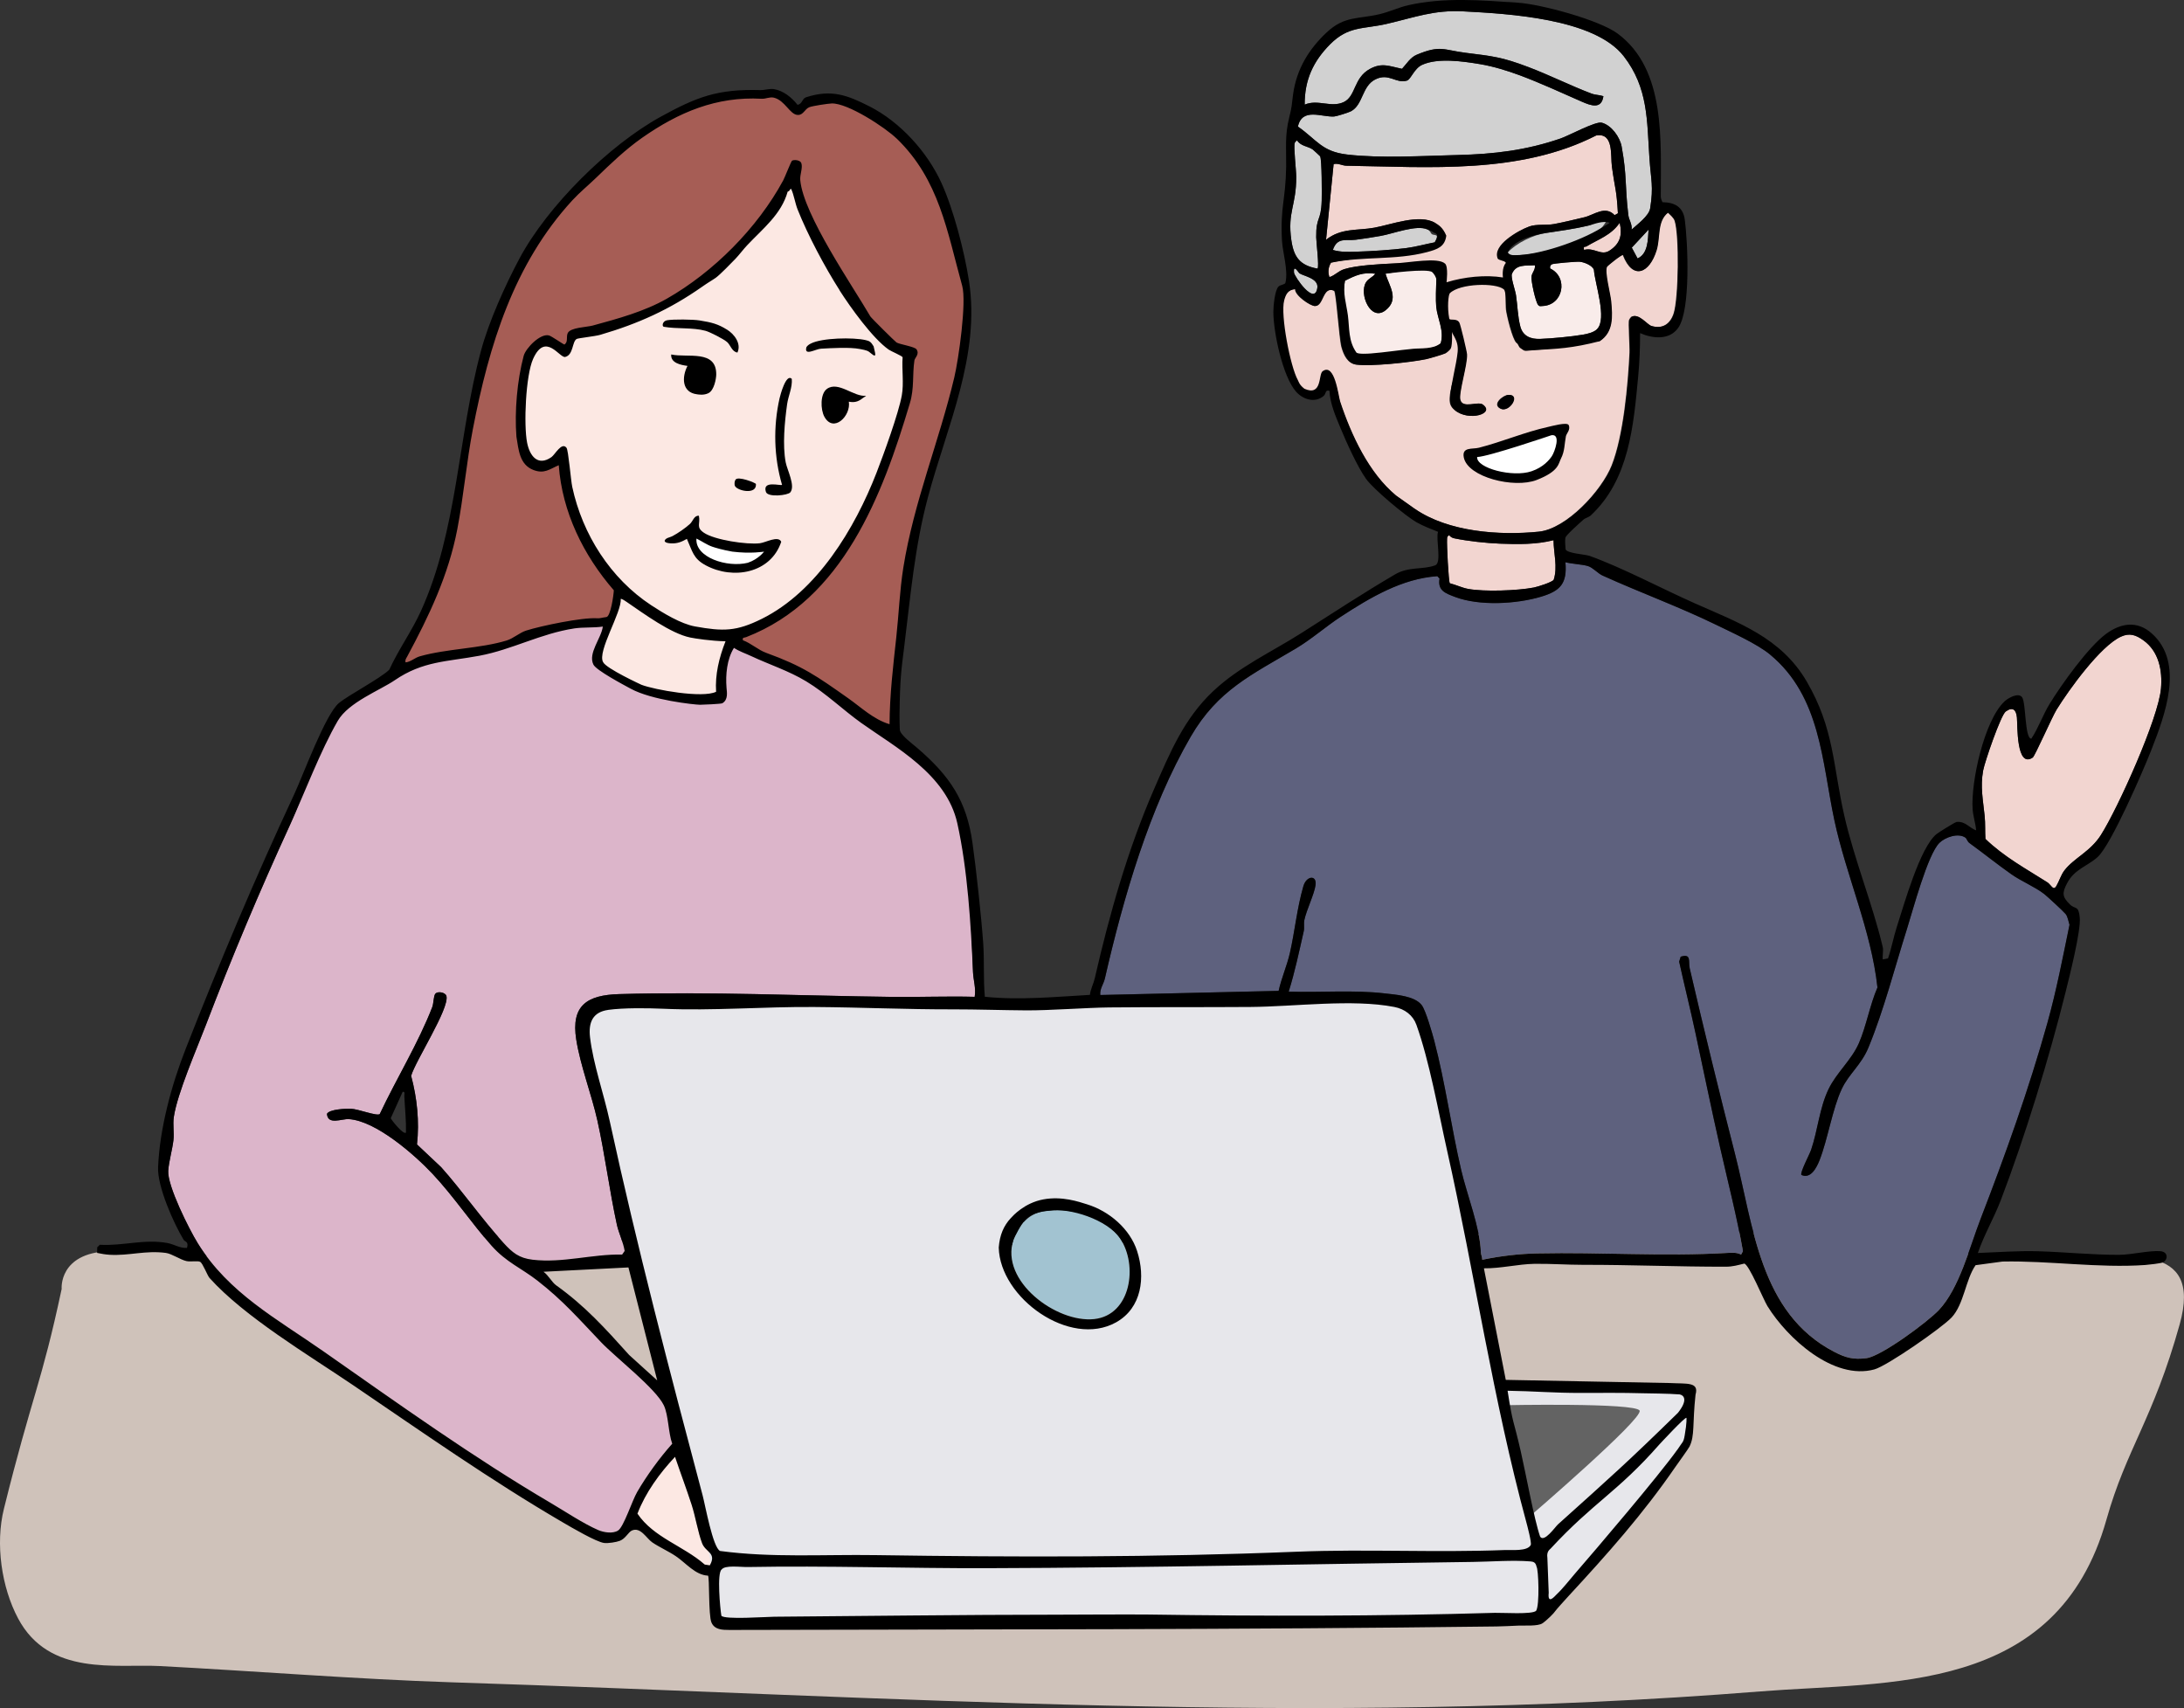
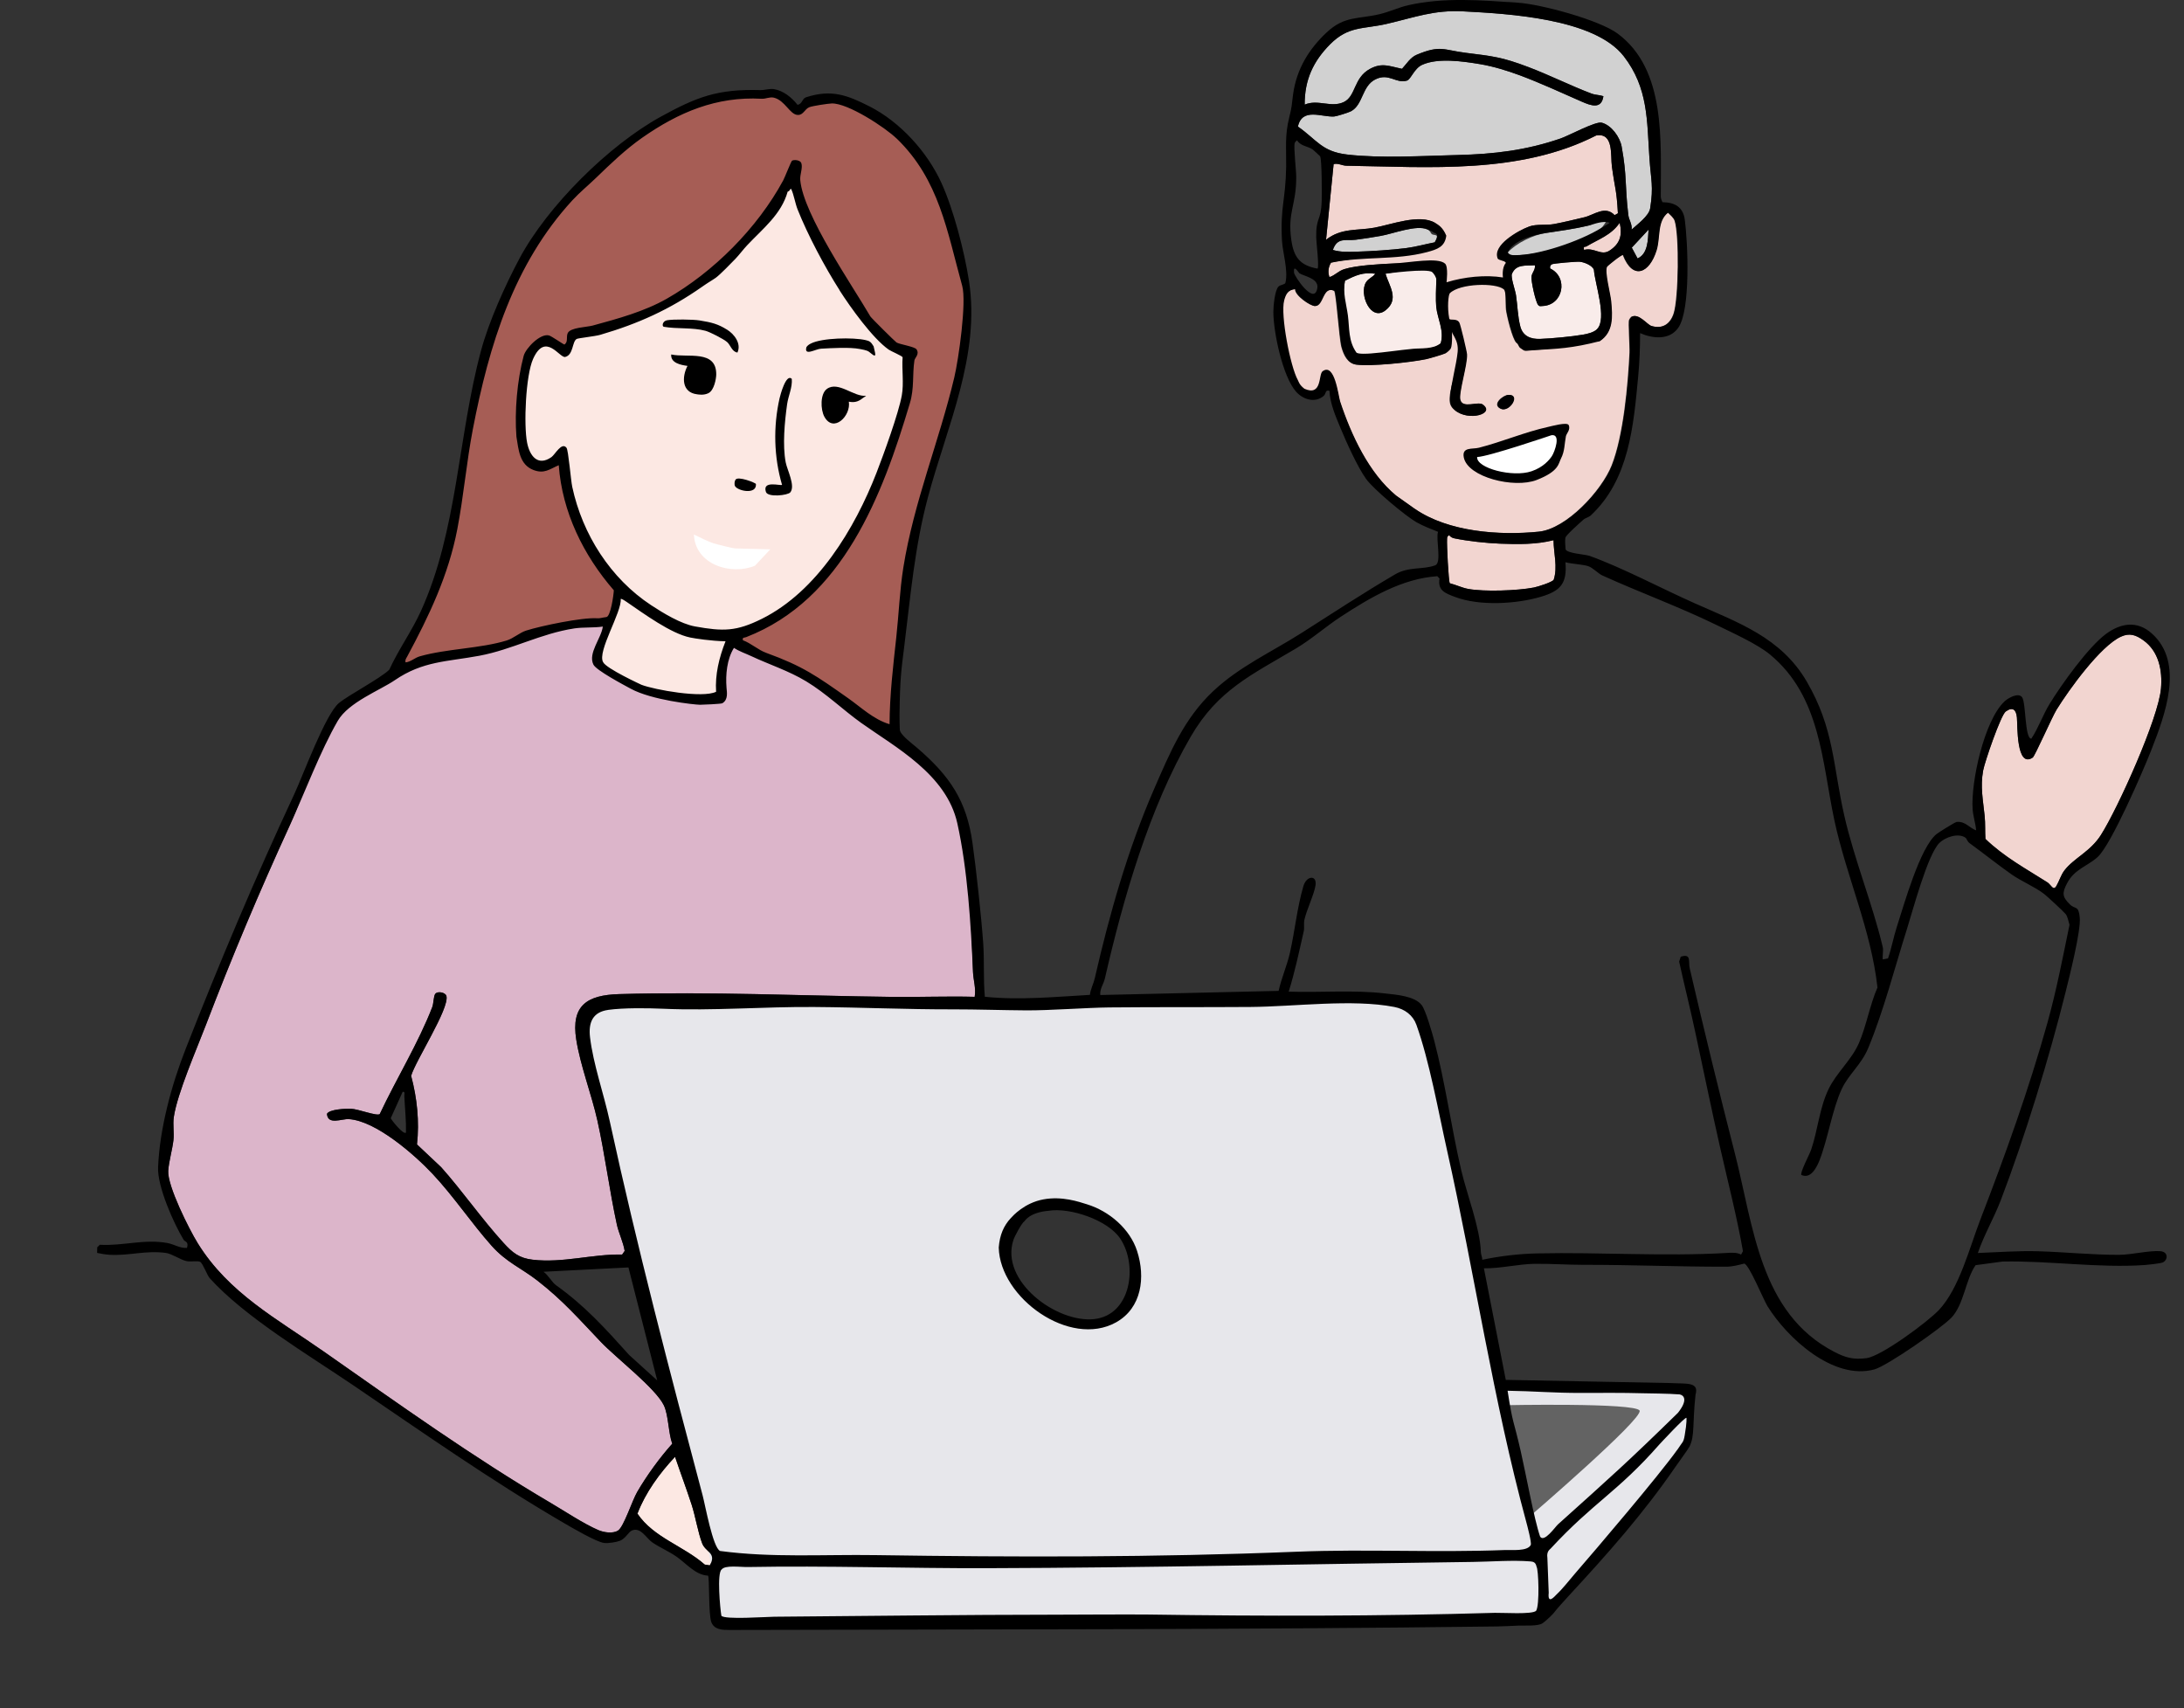
<svg xmlns="http://www.w3.org/2000/svg" id="Layer_2" data-name="Layer 2" viewBox="0 0 600.46 469.58">
  <rect x="0" y="0" width="600.46" height="469.58" fill="#333333" stroke="none" />
  <defs>
    <style>
      .cls-1 {
        fill: #f9ecea;
      }

      .cls-2 {
        fill: #636363;
      }

      .cls-3 {
        fill: #fff;
      }

      .cls-4 {
        fill: #f2d5d0;
      }

      .cls-5 {
        fill: #e7e7eb;
      }

      .cls-6 {
        fill: #dcb5ca;
      }

      .cls-7 {
        fill: #fce8e3;
      }

      .cls-8 {
        fill: #a65d55;
      }

      .cls-9 {
        fill: #d1d1d1;
      }

      .cls-10 {
        fill: #5e617e;
      }

      .cls-11 {
        fill: #a2c3d1;
      }

      .cls-12 {
        fill: #cfc2ba;
      }
    </style>
  </defs>
  <g id="Layer_1-2" data-name="Layer 1">
    <g>
-       <path class="cls-12" d="M16.96,354.32c-5.58,26.21-8.13,29.2-15.89,60.5-2.38,9.59-.67,21.52,3.9,30.11,8.52,16.02,26.86,12.47,39.03,13.1,25.42,1.33,54.59,3.64,80.02,4.46,122.58,3.94,237.43,12.3,359.94,2.51,35.23-2.82,81.57,1.08,95.18-47.24,5.5-19.53,12.81-27.46,20.14-53.7,6.42-23.01-14.95-18.4-32.34-18.31-42,.22-89.15-10.58-131.16-8.03-45.84,2.79-91.76,2.87-137.62,4.12-51.28,1.41-100.24.86-151.56-1.77-29.92-1.53-55.19,9.16-85.04,5.86-12.41-1.37-18.12-2.51-31.78-1.95s-12.83,10.32-12.83,10.32Z" />
-       <path class="cls-10" d="M486.67,179.96c13.95,11.55,14.24,29.55,17.67,45.56,3.28,15.3,10.13,30.23,11.84,45.95-2.1,4.82-3.04,10.59-5.11,15.32s-6.19,8.12-8.35,12.65c-2.5,5.23-2.93,11.23-4.79,16.68-.44,1.3-3.1,6.25-2.66,6.89,2.57,1.18,4.2-2.01,5-4.08,2.27-5.79,3.51-14.07,6.1-19.57,1.95-4.14,5.34-6.59,7.32-11.35,4.26-10.3,7.27-22.13,10.64-32.76,1.59-5.02,5.64-20.34,8.89-23.54,1.58-1.56,5.19-2.84,7.17-1.41.33.23.49,1.03,1.09,1.47,3.87,2.81,7.62,5.83,11.51,8.57,2.75,1.94,6.51,3.47,9.03,5.43.87.68,5.33,4.8,5.91,5.52s.77,2.07,1.05,2.95c-1.85,9.02-3.6,18.12-6.08,26.98-5.1,18.25-11.59,36.33-18.39,53.94-3.02,7.82-5.82,19.01-11.43,24.97-3.1,3.29-15.78,12.69-19.9,13.24-3.62.48-5.78-.13-8.91-1.75-20.44-10.6-22.17-34.52-27.26-54.41-4.36-17.04-8.47-33.87-12.45-51.02-.42-1.8.57-4.15-2.48-3.18l-.42,1.36c1.45,6.62,3.1,13.17,4.52,19.79,2.25,10.53,4.41,21.01,6.78,31.48,2.13,9.42,4.55,18.78,6.24,28.31l-.51.95c-1.12-.63-2.52-.54-3.76-.46-17.41,1.03-34.79-.24-52.24.13-5.09.11-10.21.72-15.17,1.75.03-.72-.36-1.39-.38-2.09-.2-6.66-3.83-15.81-5.41-22.59-2.74-11.8-4.34-23.86-7.42-35.6-.54-2.06-2.32-8.22-3.39-9.67-1.94-2.62-7.2-2.93-10.25-3.28-8.57-1-17.7-.2-26.36-.48,1.71-5.48,2.87-11.03,4.14-16.62.21-.94-.06-2.07.17-3.1.61-2.81,2.71-7.01,3.07-9.56.41-2.87-2.5-2.63-3.35.3-1.77,6.12-2.32,12.25-3.7,18.34-.79,3.48-2.33,6.92-3.1,10.43l-49.03,1.14c-.19-1.69.9-2.96,1.27-4.57,5.07-22.15,12.23-46.89,23.6-66.47,7.45-12.83,16.82-17.03,28.94-24.24,4.29-2.55,8.24-6.06,12.28-8.7,8.03-5.24,16.84-10.51,26.57-11.16l.61.65c-.57,3.29,1.6,4.04,4.28,5.06,6.69,2.53,16.86,1.96,23.69-.09,5.29-1.59,7.15-3.64,6.64-9.46,1.76.47,4.56.58,6.18,1.05,1.32.39,2.81,2.05,3.96,2.58,10.3,4.68,21.09,8.6,31.25,13.55,4.38,2.13,11.33,5.26,14.89,8.21Z" />
      <path class="cls-6" d="M167.15,171.47c-.41,3.3-3.78,8.37-2.17,11.64.82,1.66,6.05,4.19,8.22,5.36,5.98,3.24,6.04,2.73,12.44,3.54,1.68.21,4.78.99,6.62,1.03.62.01,4.57-.49,4.91-.68,1.75-1.03,1.24-1.07,1.14-2.28-.31-3.77.95-10.92,2.97-14.15,1.54,1.04,6.78,3.78,8.44,4.56,5.08,2.38,10.15,4.95,15.18,7.99,5.66,3.42,11.55,8,16.66,11.64,9.79,6.98,19.48,12.63,22.48,26.13,2.82,12.69,2.91,27.95,3.48,41.02.09,2.1.87,4.49.46,6.77-7.53-.21-15.1.11-22.66.02-24.81-.31-50.27-1.47-75.04-.77-8.89.25-13.33,3.11-11.84,12.52,1.15,7.24,4.19,15.01,5.8,22.19,2.06,9.22,3.34,19.36,5.37,28.69.48,2.21,1.77,4.85,2.14,7.21l-.69.99c-8.25-.15-16.34,2.4-24.61,1.42-3.74-.44-5.54-1.93-7.99-4.61-5.96-6.52-11.48-14.47-17.17-20.83l-6.64-6.25c.7-6.32.03-12.73-1.61-18.86,1.24-4.22,10.51-18.45,9.71-21.92-.23-1-2.39-1.46-3.07-.62-.48.59-.45,2.67-.82,3.61-3.78,9.82-9.94,19.86-14.45,29.45-.81.62-5.89-1.39-7.93-1.47-1.39-.05-5.96.13-6.58,1.41.23,3.16,4.05,1.31,6.03,1.44,7.44.49,17.99,9.72,23.01,15.06,5.84,6.22,10.63,13.46,16.21,19.74,4.08,4.58,8.14,6.12,12.58,9.57,7.11,5.54,11.38,10.52,17.56,16.98,4.07,4.26,14.96,12.65,17.22,17.31,1.32,2.72,1.23,7.54,2.32,10.58-3.46,3.85-7.02,8.76-9.63,13.25-1.39,2.39-3.69,9.59-5.26,10.61-1.43.93-3.93.53-5.42-.11-4.08-1.75-9.28-5.23-13.08-7.46-21.42-12.6-41.75-27.17-62.43-41.64-12.84-8.99-26.1-15.99-34.63-29.76-2.38-3.84-8.39-15.82-8.12-19.92.17-2.63,1.1-5.65,1.43-8.41.24-2.06-.21-4.28.11-6.42.97-6.5,6.3-18.66,8.81-25.25,7.09-18.55,14.77-36.84,23.06-54.87,4.08-8.88,7.42-20.91,12.17-29.09,2.95-5.08,8.01-6.71,12.21-9.59,8.07-5.52,16.38-6.6,25.68-8.33s17.89-5.95,27.5-7.42c2.54-.39,7.33-.64,9.93-1.03Z" />
      <path class="cls-8" d="M247.37,36.7c12.2,11.81,14.03,25.42,18.37,41.08,1.29,4.66-.58,19.96-1.83,25.22-4.32,18.23-10.91,35.6-13.92,54.43-1.04,6.49-1.57,13.62-2.28,20.2-.9,8.27-1.57,16.67-1.6,24.99-4.61-1.37-7.22-4.76-11.06-7.46-8.95-6.3-12.9-9.15-23.43-12.95-2.3-.83-4.3-2.73-6.66-3.6-.21-.92-2.8-3.94-2.22-4.17,27.74-10.76,38.6-37.12,46.44-63.45,1.29-4.31.41-7.02,1.03-11.18.11-.77.84-1.79-.11-3.2-.54-.79-3.15-.83-3.99-1.37-.45-.29-6.81-6.39-7.08-6.85-5.19-8.91-17.76-25.2-18.71-35.15-.16-1.68-.77-3.03-1.26-4.45-.3-.88-.53-2.55-1.14-2.17-.26.16-.81,1.69-1.26,2.51-7.4,13.67-19.2,25.95-32.52,33.55-6.48,3.69-14.62,6.02-21.8,7.99-1.74.47-4.24-.06-5,1.6-.5,1.08-.73,3.34-1.85,4.11-.26.01-4.47-2.63-5.25-2.85-2.44-.68-4.78,2.21-5.38,4.47-1.87,7.05-1.68,14.43-1.13,21.66.62,3.73-1.31,6.11,2.74,7.65,3.07,1.16,5.35-.22,7.99-1.37.98,13.42,7.15,25.68,15.86,35.72-.05,1.43-1.98,9.73-3.2,9.81-.78-.4-3.03.87-3.96.8-4.23-.29-15.99,2.15-20.3,3.53-1.87.6-3.66,2.25-5.57,2.83-7.52,2.31-17.13,2.33-24.87,4.53-1.45.41-2.58,1.59-4.09,1.74-.19-.76.15-1.08.45-1.64,6.28-11.67,11.83-23.34,14.36-36.5,1.8-9.36,3.48-19.18,5.29-28.58,4.65-24.08,11.85-46.43,28.64-64.7,2.1-2.29,4.72-4.68,6.96-6.85,4.01-3.87,7.88-6.82,12.67-10.16,10.38-7.25,19.08-11.33,32.07-10.61,1.21.07,3.24-.18,4.45.11,3.2.77,4.48,4.22,6.73,4.34,1.66.09,2.74-2.41,4.11-2.97.89-.36,4.64-.43,5.71-.46,4.61-.12,14.21,6.56,17.57,9.81Z" />
      <path class="cls-7" d="M232.08,78.35c3.13,4.9,10.06,13.73,14.67,16.95.67.47,3.89,1.82,3.98,2.19-.27,3.53.4,7.44-.23,10.91-.92,5.14-5.21,16.92-7.24,22.16-6.22,16.02-17.03,33.97-32.83,41.83-7.31,3.64-11.06,3.65-19.16,2.19-4.05-.73-9.09-3.8-12.58-6.09-11.59-7.62-19.65-20.23-22.58-33.88-.42-1.95-1.06-7.98-1.62-8.67-1.4-1.74-3.08.89-4.11,1.6-3.91,2.72-6.47-1.81-7.2-5.57-1.01-5.16-.39-19.26,1.71-23.97,3.54-7.91,8.68-1.79,10.29-2.19,2.37-.58.86-2.75,2.19-3.53.42-.25,5.27-.76,6.75-1.19,10.89-3.18,19.9-7.26,29.17-13.76.93-.65,1.19-1.74,1.77-2.12.5-.33,1.54,0,2.16-.45,1.26-.91,3.81-4.62,4.96-5.81,1.08-1.12,2.94-2.35,4-3.47,4.58-4.85,9.6-10.3,11.42-16.82.78-.14.98.17,1.29.81.66,1.39,1.12,4.08,1.77,5.7,2.94,7.39,7.19,16.49,11.46,23.19Z" />
      <path class="cls-4" d="M388.93,139.91l-5.19-3.68c-7.49-6.19-12.33-16.58-15.41-25.88-.5-1.5-1-8.74-4.38-6.3-1.21.87-.95,5.71-5.9,3.55-.1-1.07-1.54-2.74-1.78-3.15-2.06-3.66-4.41-17.83-3.35-21.85.45-1.74,1.07-2.97,3.1-3.13-.06,1.79,4.22,4.64,5.41,4.65,2.47.02,2.02-5.63,5.34-4.19.57.54,1.36,13.11,2.01,15.48.58,2.11,1.66,4.52,4.05,4.82,4.15.52,14.76-.6,19.1-1.49.89-.18,4.71-1.31,5.37-1.63.39-.2.8-1.33.98-1.71.51-1.1-.65-6.07.89-5.74-.28,1.22,3.07,4.69,2.67,6.95-.63,3.53-3.04,8.92-3.27,12.53-.1,1.64.08,2.56,1.38,3.64,3.75,3.14,11.12.96,7.63-1.58-1.33-.97-5.52,1.25-6.18-1.3-.5-1.92,1.98-9.61,1.83-12.48-.04-.77-1.6-6.46-1.94-6.97-.84-1.25-2.46-.92-2.77-1.54-1.16-2.31-.93-7.84-.4-10.32l14.86-.97c1.45,1.78.83,5.89,1.04,7.51.22,1.71,1.75,8.09,2.85,9.1.38.35,1.03.32,1.39.57,1.65,1.18.46,1.62,3.84,1.42,5.84-.35,11.78-1.91,17.63-2.44,3.82-2.53,3.49-6.81,3.14-10.85-.18-2.05-1.85-8.21-1.17-9.57.16-.31,4.1-3.49,4.44-3.26,2.75,7.08,7.27,4.98,9.21-1.3,1.1-3.57.09-7.97,3.16-10.36.66.65,1.6,1.39,1.89,2.29,1.28,3.98,1.08,21.26-.28,25.44-.94,2.89-3.07,4.37-6.19,3.43-1.17-.36-3.48-3.62-5.47-2.49-.27.24-.45.54-.6.86-.28.61.21,7.33.13,8.96-.43,8.87-1.68,22.88-4.91,31.02-2.73,6.9-12.41,17.43-20.06,18.21-10.94,1.11-24.91.07-34.1-6.26ZM414.64,108.56c-1.35.06-4.66,2.59-2.1,3.81,2.38,1.13,5.61-3.96,2.1-3.81Z" />
      <path class="cls-9" d="M448.59,63.12c.22-1.45-.75-2.7-.9-4-1-8.43-.32-10.49-1.83-18.81-.48-2.66-2.82-5.9-5.48-6.59-1.71-.44-8.97,3.55-11.44,4.39-9.43,3.22-18.21,4.26-28.12,4.5-9.54.23-21.24.96-30.5-.14-6.93-.82-8.22-4-13.47-7.68,1.17-5.32,6.57-2.54,9.96-2.77.7-.05,3.99-1.09,4.66-1.45,3.33-1.81,2.95-6.87,6.65-8.74,3.76-1.9,5.67,1.25,8.72.32,1.06-.33,1.98-3.3,4.1-4.3,4.32-2.02,11.3-1.01,16-.22,3.56.59,7.53,1.81,10.92,3.07,5.32,1.98,11.51,4.8,17.04,7.24,2.5,1.11,5.42,2.18,5.94-1.5-1.03-.36-2.25-.32-3.26-.71-5.84-2.22-11.51-5.08-17.42-7.32-7.18-2.72-9.77-2.97-17.19-3.9-6.19-.77-6.84-2.21-13.43.52-1.8.75-2.81,2.53-4.07,3.88-3.46-.7-5.48-1.79-8.82.03-4.55,2.48-3.91,7.58-7.21,9.12-3.47,1.63-7.11-.87-10.73.7-.03-6.77,2.32-11.88,6.98-16.58,5.07-5.11,9.1-4.11,15.62-5.63,7.64-1.77,12.94-3.87,21.04-3.43,12.11.65,35.99,1.88,44.09,12.34,6.74,8.7,6.36,17.64,7.05,27.91.42,6.28,1.17,7.78.21,13.88-.33,2.11-3.55,4.43-5.1,5.86Z" />
      <path class="cls-4" d="M412.5,70.45l1.53,1.84-.32,4.39c-4.81,1.13-11.61,1.45-16.48,1.21l-.27-5.46c-4.64.22-9.33-.2-13.97,0-3.58.16-10.13.52-13.38,1.55-1.75.56-2.5,1.7-4.1,2.2-.47-1.32-.33-2.76.44-3.98,8.75-1.81,18.05-1.66,26.67-3.94,2.94-.78,3.81-.41,4.2-3.47-1.42-.58-1.35-2.99-2.28-3.53-4.32-2.53-12.06.5-16.71,1.34s-9.05.02-13.25,3.31l2.08-20.79c1.2-.33,2.38.42,3.49.44,22.83.36,47.69,2.4,68.71-8.32,4.88-.82,3.89,5.5,4.31,8.54.95,6.83,1.25,5.96,1.65,12.86l-.9.51c-2.6-2.75-5.66-.06-8.3.57-2.43.58-5.99,1.44-8.39,1.88-2.02.37-4.84-.04-6.76.66-3.22,1.18-8.22,4.24-7.97,8.19Z" />
      <path class="cls-4" d="M577.65,229.5c-2.96,4.67-7.43,6.35-10.05,9.77-1,1.3-1.42,2.92-2.23,4.3-.86,1.46-1.43-.34-2.47-1.01-5.94-3.78-11.84-6.94-17.03-11.94-.13-2.06,0-4.23-.21-6.29-.45-4.43-1.24-8.02-.41-12.55.42-2.3,4.84-15.21,6.21-16.19,2.01-1.43,2.88-.33,3.07,1.66s-.22,14.07,4.35,11c.61-.41,5.29-11.12,6.55-13.16,3.37-5.46,12.06-17.52,17.72-20.08,2.34-1.06,4.05-.5,6.15,1.01,4.26,3.05,5.26,8.32,4.84,13.24-.7,8.2-11.79,32.81-16.48,40.22Z" />
      <path class="cls-7" d="M172.63,164.62c.08.04,3.13,1.97,3.42,2.17,4.8,3.28,8.83,6.08,14.38,7.19,1.39.28,10.9.91,11.3,1.48-.84,4.79-3.51,11.41-3.2,16.32-3.92,1.91-9.2.59-12.9.23-3.59-.35-7.58-2.23-11.3-3.65l-9.36-5.25c-1.52-2.6,5.24-17.2,4.91-21,.44-.03,2.32,2.3,2.74,2.51Z" />
      <path class="cls-1" d="M394.48,72.95c-.2.54.44,3.31.42,3.92-.07,1.92-.2,5.66-.03,7.47.32,3.27,2.28,6.6,1.22,10.06-2.06,1.64-4.76,2.11-6.87,2.3-3.99.37-8.57.76-12.36,1.05-.92.07-3.97.27-4.6-.16-2.28-3.17-1.8-7.1-2.26-10.66-.41-3.16-.86-6.38-.22-9.74,2.85-1.45,4.94-2.44,8.33-1.93-.64.95-1.82,1.22-2.54,2.35-1.99,3.15,1.24,10.95,5.37,7.7,3.86-3.04,1-6.67-.02-10.05l13.57-2.3Z" />
      <path class="cls-4" d="M427.12,148.51c.01,3.6,1.19,7.35.04,10.88-.43.68-4.42,1.93-5.45,2.13-4.47.87-13.59,1.2-18.04.39-1.73-.32-3.37-1.13-5.07-1.56-.36-.49-.86-10.74-.76-12.19.04-.58.05-.68.57-1.05.37.49.84.76,1.44.89,3.71.77,8.78,1.31,12.54,1.46,4.89.19,9.99.26,14.72-.95Z" />
      <path class="cls-1" d="M439.09,90.48c-.92.9-2.61,1.3-3.85,1.51-3.09.53-8.64,1.06-11.79,1.17-2.53.09-4.76-.76-5.46-3.42-.73-2.8-.76-5.81-1.19-8.61-.23-1.47-1.51-4.92-1.11-5.86,1.15-2.74,3.78-2.18,6.3-2.36.21,1.17-.76,2-.92,3.06-.17,1.21,1.1,6.95,1.8,7.84.38.49.65.33,1.18.31,5.78-.19,7.19-7.9,2.16-10.31-.13-.49,0-.88.44-1.16.39-.25,6.84-.8,7.72-.7,1.24.14,3.42,1,3.85,2.21.27,3.79,3.72,13.52.87,16.3Z" />
-       <path class="cls-9" d="M360.87,41.06c.12.08,1.99,1.78,2.07,1.9.51.76.49,10.6.44,12.19-.17,5.93-1.57,4.21-1.51,10.07.01,1.33.86,8.08.37,8.63-4.86-.88-6.54-3.16-7.21-7.86-1.1-7.77,1.38-9.44,1.35-17.38,0-1.97-.77-8.18-.42-9.29.1-.33.4-.53.64-.75,1.03,1.64,2.92,1.6,4.27,2.49Z" />
      <path class="cls-7" d="M195.15,430.35l-1.39-.22c-5.86-5.15-14.05-7.41-18.5-14,2.23-5.84,6.09-11.12,10.34-15.63,1.48,4.39,3.12,8.76,4.56,13.17,1.06,3.27,1.73,7.6,2.9,10.63.95,2.46,4.06,2.59,2.1,6.05Z" />
      <path class="cls-9" d="M393.68,64.38c.6.46,2.27-.32.78,2.24-2.5.48-5.26,1.25-7.76,1.57-4.21.54-9.67.88-13.93,1.01-2.12.06-4.29.14-6.32-.49,1.22-3.58,3.6-2.47,6.29-2.8,2.27-.28,4.62-.66,6.88-1.06,3.32-.57,9.8-3.13,12.79-1.79.89.4.85.99,1.27,1.32Z" />
      <path class="cls-9" d="M441.59,60.79c.1.08-.99,1.6-1.29,1.87-4.7,4.26-17.44,7.53-23.68,7.5-.86,0-1.54.07-2.09-.74,2.38-2.62,6.96-4.83,10.5-5.36,4.01-.61,7.88-1.12,11.91-2.09,1.36-.33,2.71-1.82,4.66-1.17Z" />
      <path class="cls-4" d="M435.52,68.71c-.26-1.22.25-.73.67-.98,3.32-1.99,6.78-3.06,9.12-6.49.77,3.35.15,5.75-2.82,7.67-2.32,1.5-4.17-.97-6.97-.21Z" />
-       <path class="cls-9" d="M357.25,75.13c.98.74,5.29,1.35,4.93,3.98-.7,5.14-6.33-3.14-6.42-4.15-.23-2.52,1.29.03,1.48.18Z" />
+       <path class="cls-9" d="M357.25,75.13Z" />
      <path class="cls-9" d="M453.25,63.12c-.17,2.72-.13,6.65-3.02,7.93l-1.59-2.97,4.61-4.96Z" />
-       <path class="cls-11" d="M307.95,340.45c4.97,7.3,3.06,21.09-7.12,22.19-10.34,1.12-25.94-10.44-22.21-21.74.33-1,2.29-4.69,3.02-5.14.43-.27,2.36-2.76,6.67-2.9,7.6-.97,16.19,2.51,19.64,7.59Z" />
      <path class="cls-3" d="M211.78,151.02l-4.22,4.51c-6.57,2.71-16.43-.28-16.78-8.58,1.57.75,3.71,1.85,5.38,2.41.78.26,5.45,1.41,5.94,1.41l9.67.25Z" />
      <path class="cls-3" d="M405.48,125.43l21.14-6.38c2.73-.44,1.36,5.3.59,6.46-.65.97-4.89,4.16-6.02,4.49-3.69,1.08-14.05-.16-15.71-4.57Z" />
      <path class="cls-5" d="M464.21,382.34c-.36-.31-52.32-1.74-52.32-1.74-5.11-24.37-7-40.16-12.44-64.43-2.38-10.61-4.63-24.88-8.2-34.78-.94-2.6-3-6.02-5.89-6.59-11.53-2.24-69.71.09-83.78.23-6.19.06-32.38.45-38.25.46-13.25.03-92.2-.91-96.37-.35-4.22.57-6.5,3.86-6.01,7.97.89,7.45,3.76,17.87,5.43,25.54,7.51,34.55,16.48,68.88,25.54,102.96.73,2.75,6.12,32.36,6.47,34.32.81,1.13,222.66-.1,223.72-1.16,1.01-1.51,4.74-3.47,4.74-3.47.74.17,4.03-4.73,5.66-6.47,5.94-6.34,12.6-12.88,17.68-19.99,2.18-4.86,12.75-13.53,13.29-18.49.38-3.51,1.28-12.21.74-14.03ZM281.83,332.69c2.72-2.61,14.19-1.36,16.42-.67,6.08,1.88,11.07,5.88,13.06,12.01,2.32,7.17,2.6,14.74-4.51,18.7-12.73,7.08-30.55-5.84-30.87-19.66,1.07-2.56,3.18-7.76,5.9-10.37Z" />
      <path class="cls-2" d="M413.38,386.32s36.41-.75,37.41,1.49-30.08,28.96-30.08,28.96l-7.33-30.45Z" />
      <path d="M457.06,55.59c3.36.04,5.68,1.28,6.15,4.81.83,6.21,1.69,24.82-1.82,29.75-2.45,3.45-7.07,2.92-10.47,1.43,0,3.94-.15,7.92-.52,11.85-1.29,13.63-2.47,28.42-13.05,38.28-.53.5-1.46.65-2.07,1.2-.95.86-4.75,4.2-4.89,4.91-.19.96,0,2.2.05,3.2.38,1.12,5.38,1.37,6.59,1.8,9.08,3.26,19.89,9.03,28.95,13.05,11.99,5.33,23.73,9.42,30.76,21.5,7.55,12.97,7.16,22.94,10.31,36.82,2.75,12.1,7.84,24.5,10.58,36.16.24,1-.12,2.34.01,3.41l1.44-.28c.99-2.84,1.5-5.83,2.43-8.69,2-6.17,6.36-21.81,10.91-25.49.62-.5,5.09-3.29,5.54-3.34,2.37-.23,3.45,1.63,5.35,2.32-.15-1.93-.84-3.92-.97-5.84-.49-7.51,3.17-24.24,8.72-29.57.96-.93,3.88-2.63,4.9-1.16,1.08,1.57.69,11.35,2.52,11.36,1.95-2.91,3.11-6.4,4.98-9.48,3.26-5.35,10.73-15.8,15.63-19.37,4.02-2.93,8.5-3.67,12.52-.07,9.1,8.13,3.55,22.59-.14,32.05-2.23,5.7-10.99,25.94-14.72,29.38-2.75,2.53-6.38,3.31-8.42,7.21-1.41,2.7-1.41,3.73.79,5.88,1.44,1.4,2.36.11,2.68,3.62.34,3.63-2.82,16.09-3.89,20.42-4.42,17.85-11.29,40.17-17.84,57.29-1.87,4.88-4.6,9.5-6.29,14.47,5.53-.21,11.03-.64,16.59-.48,7.44.22,14.93,1.02,22.4.98,3.13-.02,8.35-1.25,11.19-1,2.28.2,2.06,2.43.7,3.08-.59.28-3.94.65-4.88.72-12.74.9-26.42-1.22-39.22-.95l-7.4,1c-2.75,3.93-3.21,10.79-6.61,14.39-2.71,2.87-17.7,13.29-21.21,14.26-11.21,3.08-23.92-8.53-29.41-17.4-1.1-1.78-5.04-11.43-6.37-11.69-1.77.43-3.2.86-5.08.86-13.01.02-26.1-.54-39.22-.52-4.46,0-9.03-.34-13.44-.27s-9.22,1.29-13.84,1.23l6.01,30.67,45.11.87c4.72.25,8.08-.37,7.06,3.21-.88,8.11-.16,11.21-1.65,14.25-.32.65-3.52,5.06-3.8,5.48-9,13.1-18.8,24.09-29.44,35.6-.72.78-3.53,3.88-3.73,4.23-.25.45-2.23,2.45-3.48,3.29s-4.93.56-6.46.62c-2.19.09-4.35.22-6.12.24-70.23.9-140.84.77-210.95.96-1.94,0-4.1-.05-4.94-2.09s-.49-12.37-.93-12.84c-3.51-.15-6.08-3.49-8.87-5.36-2.04-1.37-4.59-2.5-6.47-3.79-1.6-1.1-3.22-4.35-5.62-3.24-.95.44-1.71,2.2-3.27,2.81-1.01.39-3.21.73-4.32.6-2.16-.26-8.95-4.25-11.25-5.59-19.91-11.61-38.92-24.99-57.85-37.84-12.23-8.29-29.76-18.71-39.4-29.42-.6-.66-1.83-4-2.57-4.43-.65-.37-2.62.04-3.76-.21-1.72-.38-4.03-2.03-5.68-2.25-5.61-.75-10.07.82-15.44.51-1.19-.07-2.3-.27-3.46-.51l.03-1.55.71-.69c6.46.35,12.14-1.64,18.56-.49,1.84.33,3.46,1.49,5.41,1.35.54-1.79-.59-1.67-.91-2.21-2.77-4.55-7.26-14.68-7.04-19.94.44-10.69,3.69-22.64,7.59-32.57,9.33-23.79,19.08-46.94,29.85-70.02,2.48-5.32,8.57-21.98,12.28-25.05,2.67-2.21,11.25-6.68,13.85-9.17,2.48-5.45,6.18-10.61,8.64-16,10.13-22.21,10.2-48.02,16.57-71.68,2.16-8.04,6.64-17.96,10.54-25.29,7.69-14.45,24.59-31.2,38.89-39.06,9.89-5.44,15.65-7.65,27.32-7.31,1.22.04,2.65-.48,3.86-.26,2.57.45,4.85,2.31,6.4,4.29,1.31-.14,1.28-1.71,2.34-2.05,6.99-2.27,11.33-.61,17.47,2.5,8.44,4.28,15.88,12.52,19.76,21.01,3.32,7.26,6.33,18.86,7.58,26.92,3.19,20.65-6.11,40.14-11.31,59.65-3.6,13.5-4.75,26.93-6.45,40.63-.86,6.95-1.2,8.89-1.33,19.05,0,.75.02,3.48.08,4.13.13,1.42,3.57,3.93,4.79,4.98,9.06,7.8,13.56,14.58,15.18,26.03,1.02,7.22,2.45,20.46,2.96,27.66.34,4.84,0,9.86.45,14.72,9.57.98,19.32.02,28.89-.52.16-1.58.97-2.99,1.32-4.51,4.04-17.64,9.11-35.54,16.38-52.22,4.31-9.89,8.19-19.25,16.18-26.76,7.24-6.81,15.98-10.72,24.19-15.94,8.86-5.63,16.88-10.93,25.83-16.17,3.8-2.23,7.64-1.22,11.04-2.5,1.84-.69.1-7.29.77-9.2-1.99-.81-4.12-1.6-5.99-2.67-3.11-1.8-11.81-9.1-13.79-11.87-2.37-3.31-5.42-10.08-7.03-13.97-1.34-3.22-2.9-6.81-3.04-10.26-1.26-.35-.88.8-1.6,1.41-2.42,2.06-5.75.97-7.66-1.25-3.64-4.24-6.17-16.31-6.17-21.86,0-1.58.4-6.05,1.45-6.99.54-.48,1.74-.5,1.87-1.02.82-3.36-.77-8.29-.95-11.6-.5-9.34,1.01-11.07,1.15-20.35.07-4.9-.43-8.45.86-13.56.81-3.19.63-3.31,1.06-6.39.95-6.8,4.3-12.32,9.22-16.92s8.6-3.6,14.58-5.02c2.65-.63,5.24-1.86,7.82-2.45,9.86-2.24,20.18-1.37,30.14-.7,6.45.43,22.39,4.74,27.45,8.49,13.42,9.94,11.81,29.77,11.87,44.8,0,.54.23,1.08.45,1.55ZM448.59,63.12c1.55-1.43,4.77-3.74,5.1-5.86.96-6.1.21-7.61-.21-13.88-.69-10.27-.31-19.21-7.05-27.91-8.1-10.46-31.98-11.69-44.09-12.34-8.1-.44-13.4,1.66-21.04,3.43-6.52,1.51-10.55.52-15.62,5.63-4.66,4.7-7.02,9.81-6.98,16.58,3.62-1.56,7.26.93,10.73-.7s2.65-6.65,7.21-9.12c3.34-1.82,5.36-.72,8.82-.03,1.26-1.35,2.27-3.13,4.07-3.88,6.59-2.73,7.24-1.29,13.43-.52,7.43.92,10.02,1.18,17.19,3.9,5.9,2.23,11.57,5.1,17.42,7.32,1.01.38,2.23.35,3.26.71-.52,3.68-3.44,2.6-5.94,1.5-5.52-2.44-11.71-5.26-17.04-7.24-3.38-1.26-7.36-2.48-10.92-3.07-4.7-.78-11.68-1.8-16,.22-2.13,1-3.04,3.97-4.1,4.3-3.05.94-4.95-2.22-8.72-.32-3.7,1.87-3.33,6.93-6.65,8.74-.66.36-3.96,1.4-4.66,1.45-3.39.23-8.79-2.55-9.96,2.77,5.25,3.68,6.54,6.85,13.47,7.68,9.26,1.1,20.96.37,30.5.14,9.91-.24,18.69-1.28,28.12-4.5,2.47-.84,9.73-4.83,11.44-4.39,2.66.69,5,3.93,5.48,6.59,1.51,8.32.83,10.38,1.83,18.81.15,1.3,1.12,2.56.9,4ZM246.55,38.12c-3.23-3.12-13.44-9.79-17.86-9.68-1.02.03-5.32.68-6.18,1.03-1.31.53-1.62,2.21-3.21,2.13-2.16-.11-3.47-4.01-6.54-4.75-1.16-.28-2.2.37-3.36.3-12.47-.69-22.87,3.75-32.83,10.71-4.59,3.21-8.79,7.26-12.64,10.98-2.15,2.08-4.53,4.02-6.55,6.21-16.12,17.54-22.91,39.78-27.37,62.9-1.74,9.03-2.55,18.54-4.28,27.53-2.43,12.64-7.76,23.84-13.79,35.04-.29.54-.61.85-.43,1.58,1.44-.14,2.53-1.28,3.92-1.67,7.44-2.11,16.66-2.13,23.88-4.35,1.83-.56,3.55-2.15,5.34-2.72,4.14-1.32,15.43-3.66,19.49-3.39.89.06,1.24-.16,2.56-.33,1.16-.08,2.01-5.99,2.06-7.36-8.36-9.63-14.2-21.51-15.14-34.39-2.53,1.1-3.98,2.45-6.93,1.33-3.89-1.47-4.11-5.6-4.71-9.18-.53-6.94.19-15.42,1.99-22.19.58-2.17,4.62-6.28,6.97-5.63.75.21,4.01,2.51,4.25,2.5,1.07-.74.42-2.09.89-3.13.73-1.59,5.21-1.63,6.88-2.09,6.89-1.88,14.17-3.85,20.38-7.39,12.79-7.29,24.89-19.39,31.99-32.52.43-.79,2.17-5.25,2.42-5.41.58-.36,2.27-.18,2.56.66.46,1.36-.45,3.12-.29,4.73.92,9.55,14.29,28.87,19.27,37.42.26.44,6.76,6.88,7.19,7.16.81.52,4.99,1.13,5.5,1.89.91,1.35-.47,2.31-.58,3.06-.59,4,0,7.6-1.24,11.74-7.53,25.27-18.38,53.99-45.01,64.32-.56.22-1.1-.02-.9.86,2.27.84,4.19,2.66,6.4,3.46,10.1,3.66,13.9,6.39,22.49,12.44,3.68,2.59,7.01,5.86,11.43,7.18.03-7.99.98-15.97,1.85-23.91.69-6.31.94-12.88,1.93-19.11,2.89-18.08,9.86-34.79,14.01-52.29,1.2-5.05,3.42-20.73,2.18-25.2-4.17-15.03-6.29-29.15-18-40.49ZM411.75,71.01c-1.43-3.63,5.5-7.57,8.72-8.75,1.92-.71,4.74-.29,6.76-.66,2.4-.44,5.96-1.29,8.39-1.88,2.64-.63,5.7-3.31,8.3-.57l.9-.51c-.41-6.9-.71-6.02-1.65-12.86-.42-3.04.57-9.36-4.31-8.54-21.02,10.72-45.88,8.68-68.71,8.32-1.11-.02-2.3-.77-3.49-.44l-2.08,20.79c4.21-3.29,8.53-2.46,13.25-3.31s12.39-3.88,16.71-1.34c.92.54,2.12,1.19,3.1,3.52-.39,3.06-2.4,3.76-5.34,4.54-8.63,2.28-17.6,1.08-26.35,2.89-.76,1.22-.91,2.66-.44,3.98,1.59-.5,2.34-1.64,4.1-2.2,3.25-1.04,9.8-1.39,13.38-1.55,4.64-.21,12.3-1.82,14.32.04.94.87.4,5.12.4,5.12,4.88-1.5,10.72-2.1,15.51-1.32,0,0-.4-2.67.8-3.98.44-.48-2.04-.66-2.28-1.27ZM360.87,41.06c-1.36-.89-3.25-.86-4.27-2.49-.23.23-.53.42-.64.75-.34,1.11.41,7.32.42,9.29.03,7.94-2.45,9.61-1.35,17.38.67,4.7,2.35,6.98,7.21,7.86.49-.56-.36-7.3-.37-8.63-.06-5.86,1.34-4.15,1.51-10.07.05-1.58.07-11.43-.44-12.19-.08-.12-1.95-1.82-2.07-1.9ZM230.85,79.81c-4.1-6.43-8.75-15.16-11.57-22.25-.62-1.55-1.06-4.14-1.7-5.47-.29-.61-.28.45-1.02.59-1.75,6.26-6.78,10.12-11.17,14.78-1.01,1.07-2.17,2.63-3.21,3.71-1.1,1.14-4.18,4.32-5.39,5.2-.59.43-1.54.98-2.02,1.3-.55.37-.85.54-1.74,1.17-8.9,6.24-17.56,10.16-28.01,13.21-1.41.41-6.07.9-6.48,1.14-1.27.75-.86,4.38-3.14,4.94-1.54.38-5.44-7.03-8.84.56-2.02,4.52-2.61,18.05-1.64,23.01.71,3.61,2.92,6.59,6.68,3.98.99-.68,2.81-4.26,4.15-2.58.53.67,1.18,8.87,1.58,10.74,2.81,13.11,10.55,25.21,21.68,32.53,3.35,2.2,8.19,5.15,12.07,5.85,7.78,1.4,11.37,1.39,18.39-2.1,15.17-7.55,25.54-24.78,31.52-40.16,1.95-5.02,6.07-16.34,6.95-21.27.6-3.33-.03-7.08.22-10.47-.09-.36-3.18-1.65-3.82-2.1-4.42-3.1-10.5-11.58-13.5-16.28ZM389.05,139.91c9.19,6.33,23.16,7.36,34.1,6.26,7.65-.77,17.33-11.3,20.06-18.21,3.23-8.14,4.48-22.16,4.91-31.02.08-1.63-.41-8.35-.13-8.96.15-.32.33-.62.6-.86,1.98-1.13,4.29,2.13,5.47,2.49,3.11.95,5.25-.53,6.19-3.43,1.36-4.18,1.56-21.46.28-25.44-.29-.91-1.23-1.64-1.89-2.29-3.08,2.38-2.06,6.79-3.16,10.36-1.94,6.28-6.47,8.38-9.21,1.3-.33-.23-4.28,2.95-4.44,3.26-.68,1.36,1,7.52,1.17,9.57.35,4.04.68,8.32-3.14,10.85-7.79,2.01-11.78,2.09-17.63,2.44-3.38.2-2.65.59-4.3-.59-.36-.26-.54-1.05-.93-1.4-1.09-1.01-2.63-7.39-2.85-9.1-.21-1.63-.02-5.01-.7-5.59-2.18-1.89-12.11-1.66-14.84,1.07-.4.4-.76,3.9-.16,6.95.13.68,1.91-.2,2.75,1.05.34.51,2.11,8.04,2.15,8.81.15,2.87-2.33,10.56-1.83,12.48.66,2.55,4.85.33,6.18,1.3,3.5,2.55-3.87,4.72-7.63,1.58-1.3-1.09-1.48-2-1.38-3.64.22-3.61,1.72-8.83,2.07-12.39s-1.86-4.82-1.58-6.03c0,0,.21,3.95-.29,5.05-.17.38-1.06,1.15-1.45,1.35-.65.33-4.48,1.45-5.37,1.63-4.34.89-14.95,2.01-19.1,1.49-2.38-.3-3.47-2.72-4.05-4.82-.65-2.37-1.45-14.95-2.01-15.48-3.32-1.44-2.87,4.21-5.34,4.19-1.19,0-5.48-2.85-5.41-4.65-2.03.16-2.65,1.4-3.1,3.13-1.05,4.02,1.71,18.23,3.77,21.88.23.41.35,1.26,1.81,2.38,4.94,2.15,3.79-3.95,4.99-4.82,3.37-2.44,4.33,6.8,4.83,8.31,3.08,9.3,7.92,19.69,15.41,25.88l5.19,3.68ZM442.55,61.24c-1.95-.65-4.26.39-5.62.72-4.03.98-7.9,1.49-11.91,2.09-3.53.53-9.13,2.11-10.5,5.36.55.81,1.23.73,2.09.74,6.24.04,17.61-3.75,23.68-7.5.34-.21,2.36-1.35,2.25-1.42ZM435.52,68.71c2.81-.76,4.65,1.71,6.97.21,2.97-1.92,3.59-4.32,2.82-7.67-2.35,3.43-5.81,4.5-9.12,6.49-.42.25-.93-.24-.67.98ZM394,63.82c-.42-.32-.7-.36-1.59-.76-2.99-1.34-9.47,1.22-12.79,1.79-2.26.39-4.6.77-6.88,1.06-2.69.33-5.08-.78-6.29,2.8,2.02.63,4.2.55,6.32.49,4.26-.13,9.71-.47,13.93-1.01,2.5-.32,5.26-1.09,7.76-1.57,1.5-2.56.14-2.34-.46-2.8ZM453.25,63.12l-4.61,4.96,1.59,2.97c2.89-1.28,2.85-5.21,3.02-7.93ZM439.09,90.48c2.84-2.78-.6-12.51-.87-16.3-.43-1.21-2.62-2.08-3.85-2.21-.88-.1-7.33.46-7.72.7-.43.27-.57.66-.44,1.16,5.04,2.4,3.63,10.12-2.16,10.31-.52.02-.8.17-1.18-.31-.7-.89-1.98-6.64-1.8-7.84.15-1.06,1.13-1.89.92-3.06-2.52.18-5.15-.37-6.3,2.36-.39.93.89,4.39,1.11,5.86.43,2.8.46,5.81,1.19,8.61s2.93,3.51,5.46,3.42c3.15-.11,8.7-.64,11.79-1.17,1.25-.21,2.93-.61,3.85-1.51ZM357.25,75.13c-.2-.15-1.71-2.7-1.48-.18.09,1.02,5.71,9.3,6.42,4.15.36-2.63-3.95-3.24-4.93-3.98ZM393.76,74.81c-1.37-1.13-12.84.44-12.84.44,1.02,3.38,3.88,7.01.02,10.05-4.12,3.25-7.36-4.55-5.37-7.7.72-1.14,1.9-1.4,2.54-2.35-3.38-.51-5.47.48-8.33,1.93-.65,3.37.39,6.39.81,9.55.46,3.57.09,7.05,2.37,10.23.64.43,3.05.28,3.97.21,3.79-.29,7.57-.9,11.57-1.28,2.11-.2,5.53.15,7.59-1.5,1.06-3.46-.9-6.79-1.22-10.06-.18-1.81-.05-5.56.03-7.47.02-.6-.71-1.69-1.15-2.06ZM427.12,148.51c-4.73,1.21-9.83,1.14-14.72.95-3.77-.15-8.84-.69-12.54-1.46-.6-.12-1.07-.4-1.44-.89-.52.37-.53.47-.57,1.05-.11,1.45.4,11.7.76,12.19,1.7.43,3.34,1.24,5.07,1.56,4.44.81,13.56.48,18.04-.39,1.03-.2,5.02-1.45,5.45-2.13,1.15-3.54-.03-7.28-.04-10.88ZM486.67,179.96c-3.56-2.95-10.52-6.07-14.89-8.21-10.16-4.95-20.94-8.87-31.25-13.55-1.15-.52-2.64-2.19-3.96-2.58-1.62-.48-4.42-.58-6.18-1.05.51,5.82-1.35,7.87-6.64,9.46-6.83,2.05-17,2.62-23.69.09-2.68-1.01-4.85-1.76-4.28-5.06l-.61-.65c-9.72.65-18.54,5.92-26.57,11.16-4.04,2.64-7.99,6.14-12.28,8.7-12.13,7.21-21.49,11.41-28.94,24.24-11.37,19.58-18.53,44.32-23.6,66.47-.37,1.61-1.46,2.89-1.27,4.57l49.03-1.14c.77-3.51,2.31-6.95,3.1-10.43,1.38-6.09,1.93-12.22,3.7-18.34.85-2.93,3.75-3.17,3.35-.3-.36,2.54-2.46,6.74-3.07,9.56-.22,1.03.05,2.16-.17,3.1-1.27,5.59-2.43,11.14-4.14,16.62,8.65.29,17.79-.51,26.36.48,3.05.36,8.31.66,10.25,3.28,1.07,1.45,2.85,7.61,3.39,9.67,3.08,11.74,4.68,23.8,7.42,35.6,1.58,6.78,5.21,15.94,5.41,22.59.02.71.41,1.37.38,2.09,4.96-1.03,10.08-1.64,15.17-1.75,17.45-.37,34.84.89,52.24-.13,1.24-.07,2.64-.16,3.76.46l.51-.95c-1.68-9.53-4.1-18.89-6.24-28.31-2.37-10.48-4.53-20.96-6.78-31.48-1.41-6.62-3.06-13.18-4.52-19.79l.42-1.36c3.05-.97,2.06,1.37,2.48,3.18,3.98,17.15,8.08,33.98,12.45,51.02,5.09,19.88,6.82,43.81,27.26,54.41,3.12,1.62,5.28,2.23,8.91,1.75,4.11-.55,16.8-9.95,19.9-13.24,5.61-5.96,8.41-17.15,11.43-24.97,6.8-17.61,13.29-35.69,18.39-53.94,2.48-8.87,4.22-17.97,6.08-26.98-.29-.88-.49-2.25-1.05-2.95s-5.04-4.84-5.91-5.52c-2.52-1.96-6.28-3.5-9.03-5.43-3.89-2.74-7.64-5.76-11.51-8.57-.6-.43-.76-1.23-1.09-1.47-1.98-1.42-5.59-.14-7.17,1.41-3.25,3.2-7.3,18.53-8.89,23.54-3.37,10.63-6.38,22.46-10.64,32.76-1.97,4.76-5.37,7.21-7.32,11.35-2.58,5.49-3.83,13.77-6.1,19.57-.81,2.06-2.44,5.26-5,4.08-.44-.64,2.21-5.6,2.66-6.89,1.86-5.44,2.28-11.44,4.79-16.68,2.17-4.52,6.33-8.03,8.35-12.65s3.02-10.51,5.11-15.32c-1.71-15.73-8.57-30.65-11.84-45.95-3.43-16.01-3.71-34.02-17.67-45.56ZM170.66,164.65c.32,3.65-6.51,14.45-4.85,17.37.8,1.76,10.55,6.24,10.55,6.24,3.57,1.37,16.76,3.76,20.52,1.92-.3-4.71.79-9.28,2.59-13.88-4.02-.08-8.35-.76-9.68-1.03-5.33-1.07-12.86-6.62-17.47-9.77-.28-.19-1.25-.89-1.67-.86ZM577.65,229.5c4.69-7.4,15.79-32.02,16.48-40.22.42-4.93-.58-10.19-4.84-13.24-2.1-1.51-3.82-2.07-6.15-1.01-5.66,2.56-14.34,14.62-17.72,20.08-1.26,2.04-5.94,12.75-6.55,13.16-4.57,3.06-4.15-8.93-4.35-11s-1.07-3.1-3.07-1.66c-1.37.98-5.79,13.89-6.21,16.19-.83,4.53-.03,8.12.41,12.55.21,2.06.08,4.23.21,6.29,5.19,5,11.09,8.16,17.03,11.94,1.04.66,1.6,2.47,2.47,1.01.82-1.38,1.24-3,2.23-4.3,2.62-3.42,7.1-5.11,10.05-9.77ZM165.71,172.26c-2.5.37-5.35.13-7.79.5-9.22,1.4-17.13,5.83-26.09,7.51-8.92,1.66-15.55,1.43-23.29,6.73-4.03,2.76-12.71,6.06-15.66,11.15-4.75,8.17-9.14,19.9-13.22,28.78-8.28,18.04-15.97,36.32-23.06,54.87-2.52,6.59-7.84,18.75-8.81,25.25-.32,2.14.13,4.36-.11,6.42-.33,2.76-1.25,5.79-1.43,8.41-.27,4.1,5.74,16.08,8.12,19.92,8.53,13.77,21.79,20.77,34.63,29.76,20.68,14.47,41.01,29.04,62.43,41.64,3.8,2.23,9,5.71,13.08,7.46,1.49.64,3.99,1.04,5.42.11,1.57-1.01,3.86-8.22,5.26-10.61,2.61-4.49,6.18-9.4,9.63-13.25-1.1-3.03-1.01-7.86-2.32-10.58-2.26-4.67-13.15-13.06-17.22-17.31-6.17-6.46-10.44-11.44-17.56-16.98-4.44-3.45-8.5-4.99-12.58-9.57-5.59-6.28-10.37-13.51-16.21-19.74-5.02-5.34-15.57-14.57-23.01-15.06-1.98-.13-5.79,1.72-6.03-1.44.62-1.28,5.19-1.46,6.58-1.41,2.04.08,7.12,2.09,7.93,1.47,4.5-9.59,10.67-19.63,14.45-29.45.36-.95.34-3.03.82-3.61.68-.84,2.84-.38,3.07.62.81,3.47-8.47,17.7-9.71,21.92,1.64,6.13,2.3,12.53,1.61,18.86l6.64,6.25c5.69,6.36,11.22,14.31,17.17,20.83,2.45,2.68,4.25,4.17,7.99,4.61,8.28.97,16.36-1.58,24.61-1.42l.69-.99c-.37-2.36-1.66-5.01-2.14-7.21-2.04-9.33-3.31-19.47-5.37-28.69-1.61-7.18-4.65-14.95-5.8-22.19-1.49-9.4,2.95-12.27,11.84-12.52,24.77-.7,50.23.46,75.04.77,7.55.09,15.12-.22,22.66-.02.4-2.29-.37-4.67-.46-6.77-.57-13.06-1.49-28.26-4.31-40.95-3-13.5-17.08-20.92-26.47-27.62-4.9-3.5-9.62-8.1-15.05-11.38-4.82-2.92-10.24-4.65-15.11-6.94-1.59-.75-3.3-1.29-4.78-2.28-1.93,3.1-2.34,7.37-2.04,10.99.09,1.16.52,3.25-1.16,4.24-.32.19-5.53.42-6.13.41-1.77-.04-13.29-1.29-19.03-4.4-2.08-1.13-9.49-5.05-10.28-6.64-1.55-3.14,2.18-7.26,2.58-10.42ZM167.23,277.64c-4.22.57-5.5,3.4-5.01,7.52.89,7.45,3.76,15.45,5.43,23.12,7.51,34.55,16.47,68.76,25.53,102.84.73,2.75,2.81,14.34,4.79,15.27,14.15,1.9,28.48.93,42.73,1.14,39.03.58,76.73.64,115.71-.93,19.32-.78,37.97.28,57.44-.47,1.7-.06,6.13.41,7.01-1.39.29-.59-.94-5.24-1.22-6.27-9.11-33.46-14.2-68.36-21.79-102.21-2.38-10.61-4.87-24.65-8.44-34.55-.94-2.6-3.17-4.32-6.07-4.88-11.53-2.24-27.36-.09-39.5,0-14.18.1-24.75,0-38.82.13-6.19.06-16.47.85-22.83.81s-14.03-.29-19.89-.28c-13.25.03-25.17-.55-38.45-.65-13.72-.11-28.03,1.09-41.53.48-4.45-.2-10.92-.26-15.09.31ZM111.62,311.36c.07-3.36-.3-6.68-.46-10.04-.02-.53.3-1.28-.46-1.15l-3.27,7.24c.17.47,3.5,4.72,4.19,3.95ZM180.69,379.49l-7.91-31.05-23.36,1.19c1.37.95,2.29,2.88,3.49,3.73,7.92,5.65,13.49,11.83,20.06,19.14l7.71,6.99ZM461.8,383.35c-2.95-.25-8.97-.28-10.2-.32-5.53-.16-11.41-.1-16.94-.09-7.41.02-13.08-.5-20.17-.6,1.51,9.72,1.51,7.41,3.62,16.65,1.44,6.29,3.67,18.69,5.32,23.44,1.09,1.79,4.19-2.71,4.92-3.36,14.81-13.31,19.04-17.03,32.96-30.64,2.65-3.32,1.89-4.76.49-5.09ZM461.15,398.58c1.48-2.3,1.68-1.93,2.03-3.95.65-3.73.49-4.81.49-4.81-.17-.59-7.32,7.15-7.48,7.32-11.53,13.13-17.98,15.76-29.87,28.6-.28.3-1.14.79-.89,2.53l.37,9.63c-.37,3.42,1.72.86,2.17.43,1.81-1.7,3.53-3.98,5.1-5.78,5.86-6.75,22.99-26.86,28.07-33.98ZM195.15,430.35c1.96-3.46-1.15-3.59-2.1-6.05-1.17-3.04-1.83-7.36-2.9-10.63-1.43-4.41-3.08-8.78-4.56-13.17-4.24,4.51-8.1,9.79-10.34,15.63,4.44,6.59,12.64,8.85,18.5,14l1.39.22ZM422.45,430.69c-.25-1.18-.87-1.36-1.68-1.43-5-.41-10.81.08-15.84.14-44.52.56-89.02,1.6-133.56,1.72-21.86.06-43.96-.72-65.73-.32-2.18.04-6.29-.59-7.24.69-1.32.92-.41,10.74-.07,12.7.81,1.13,12.25.3,14.53.28,24.98-.19,52.42-.55,77.25-.56,2.16,0,21.22-.11,25.71-.04,31.69.47,63.62.47,95.17-.47,2.11-.06,10.29.5,11.34-.56,1.01-1.51.67-11.47.11-12.15Z" />
      <path d="M277.94,334.84c.57-.61,3.7-4.13,8.89-5.1s9.81.66,12.04,1.35c6.08,1.88,11.78,6.71,13.76,12.84,2.32,7.17,1.32,15.65-5.79,19.61-12.73,7.08-31.93-6.74-32.25-20.57.27-3.47,1.36-6,3.35-8.13ZM307.95,340.45c-3.45-5.08-13.8-8.54-19.64-7.59-.36.06-4.72.23-6.67,2.9-.74.46-2.7,4.15-3.02,5.14-3.73,11.3,11.87,22.86,22.21,21.74,10.18-1.1,12.09-14.88,7.12-22.19Z" />
-       <path d="M192.15,141.79c.47,2.28-.9,3.12,1.38,4.67,2.93,1.99,11.82,3.32,15.38,2.89,1.63-.2,5.07-2.19,5.88-.41-2.86,8.65-13.22,10.54-20.79,6.46-3.42-1.85-3.6-3.8-5.15-7.25-1.37.75-2.51,1.32-4.38,1.23-1.7-.08-2.21-.64-1.24-1.32.32-.22,1.2-.43,1.71-.7,1.53-.82,3.47-2.16,4.76-3.33.82-.74,1.1-2.35,2.46-2.24ZM210.07,151.65s-3.64.64-8.74,0c-2.8-.5-4.65-1.07-5.4-1.32-1.61-.54-2.95-1.55-4.45-2.27-.43,5.19,8.42,8.05,14.11,6.66,2.99-1.01,4.48-3.08,4.48-3.08Z" />
      <path d="M217.69,104.17c.19,2.42-.96,4.62-1.29,6.99-.67,4.83-1.29,11.22-.38,15.96.41,2.13,2.71,6.43,1.27,8.23-.68.85-6.2,1.45-6.71-.11-1.08-3.28,4.05-1.6,4.43-1.95-2.24-7.66-2.45-15.93-.69-23.76.2-.88,1.8-6.98,3.38-5.36Z" />
      <path d="M194.75,108.1c-1.29.62-2.66.36-3.11.3-4.2-.52-4.22-4.73-2.62-7.81-1.77-.23-4.69-.78-4.48-3.14,4.47.99,12.45-1.44,12.38,5.52-.01,1.06-.54,4.35-2.17,5.13Z" />
      <path d="M238.12,108.81l-1.08.76c-1.2.95-2.27,1.12-3.67.86.65,3.88-4.2,8.7-6.71,4.15-1.09-1.97-1.2-6.33.71-7.68,3.13-2.21,7.4,2.3,10.75,1.9Z" />
      <path d="M199.9,90.63c1.9,1.18,4,3.76,2.85,6.29-1.5-.19-1.89-2.05-2.85-2.89s-4.73-2.76-5.94-3.09c-3.51-.96-7.79-.46-11.43-1.1-.57-.06-.48-1.55.88-1.8,1.69-.3,7.14-.24,8.91.05,3.4.55,5.07.98,7.57,2.54Z" />
      <path d="M240.19,95.22c.35,1.76,1.09,3.48-.75,1.9-.81-.7-1.1-.8-3.01-1.17-2.87-.56-7.85-.24-10.71-.09-1.49.08-4.73,2.16-4-.44.34-.48.72-.73,1.24-.99,3.08-1.56,11.59-1.72,15.02-.93,1.11.25,1.46.47,2.21,1.72Z" />
      <path d="M202.09,133.65c-.24-.42-.16-1.36.11-1.74.59-1.14,5.53.81,5.63,1.15.26,3.01-4.97,1.94-5.74.59Z" />
      <path d="M431.27,116.83c.63,1.27-.59,2.31-.75,3.11-.41,2.1-.29,4.08-1.35,6.12-.71,1.38-.52,3.51-6.7,5.9-6.18,2.39-18.94-.75-20.02-6.2-.59-2.97,2.38-2.21,4.15-2.67,6.39-1.62,12.56-4.3,19.01-5.72,1.05-.23,5.14-1.37,5.65-.55ZM406.12,125.65c-.25,3.08,9.83,5.68,14.97,3.9,3.26-1.1,4.92-3.17,5.57-4.14.77-1.16,2.61-6.2-.12-5.76,0,0-17.4,5.93-20.42,5.99Z" />
      <path d="M414.76,108.56c3.51-.15.28,4.94-2.1,3.81-2.56-1.22.75-3.75,2.1-3.81Z" />
    </g>
  </g>
</svg>